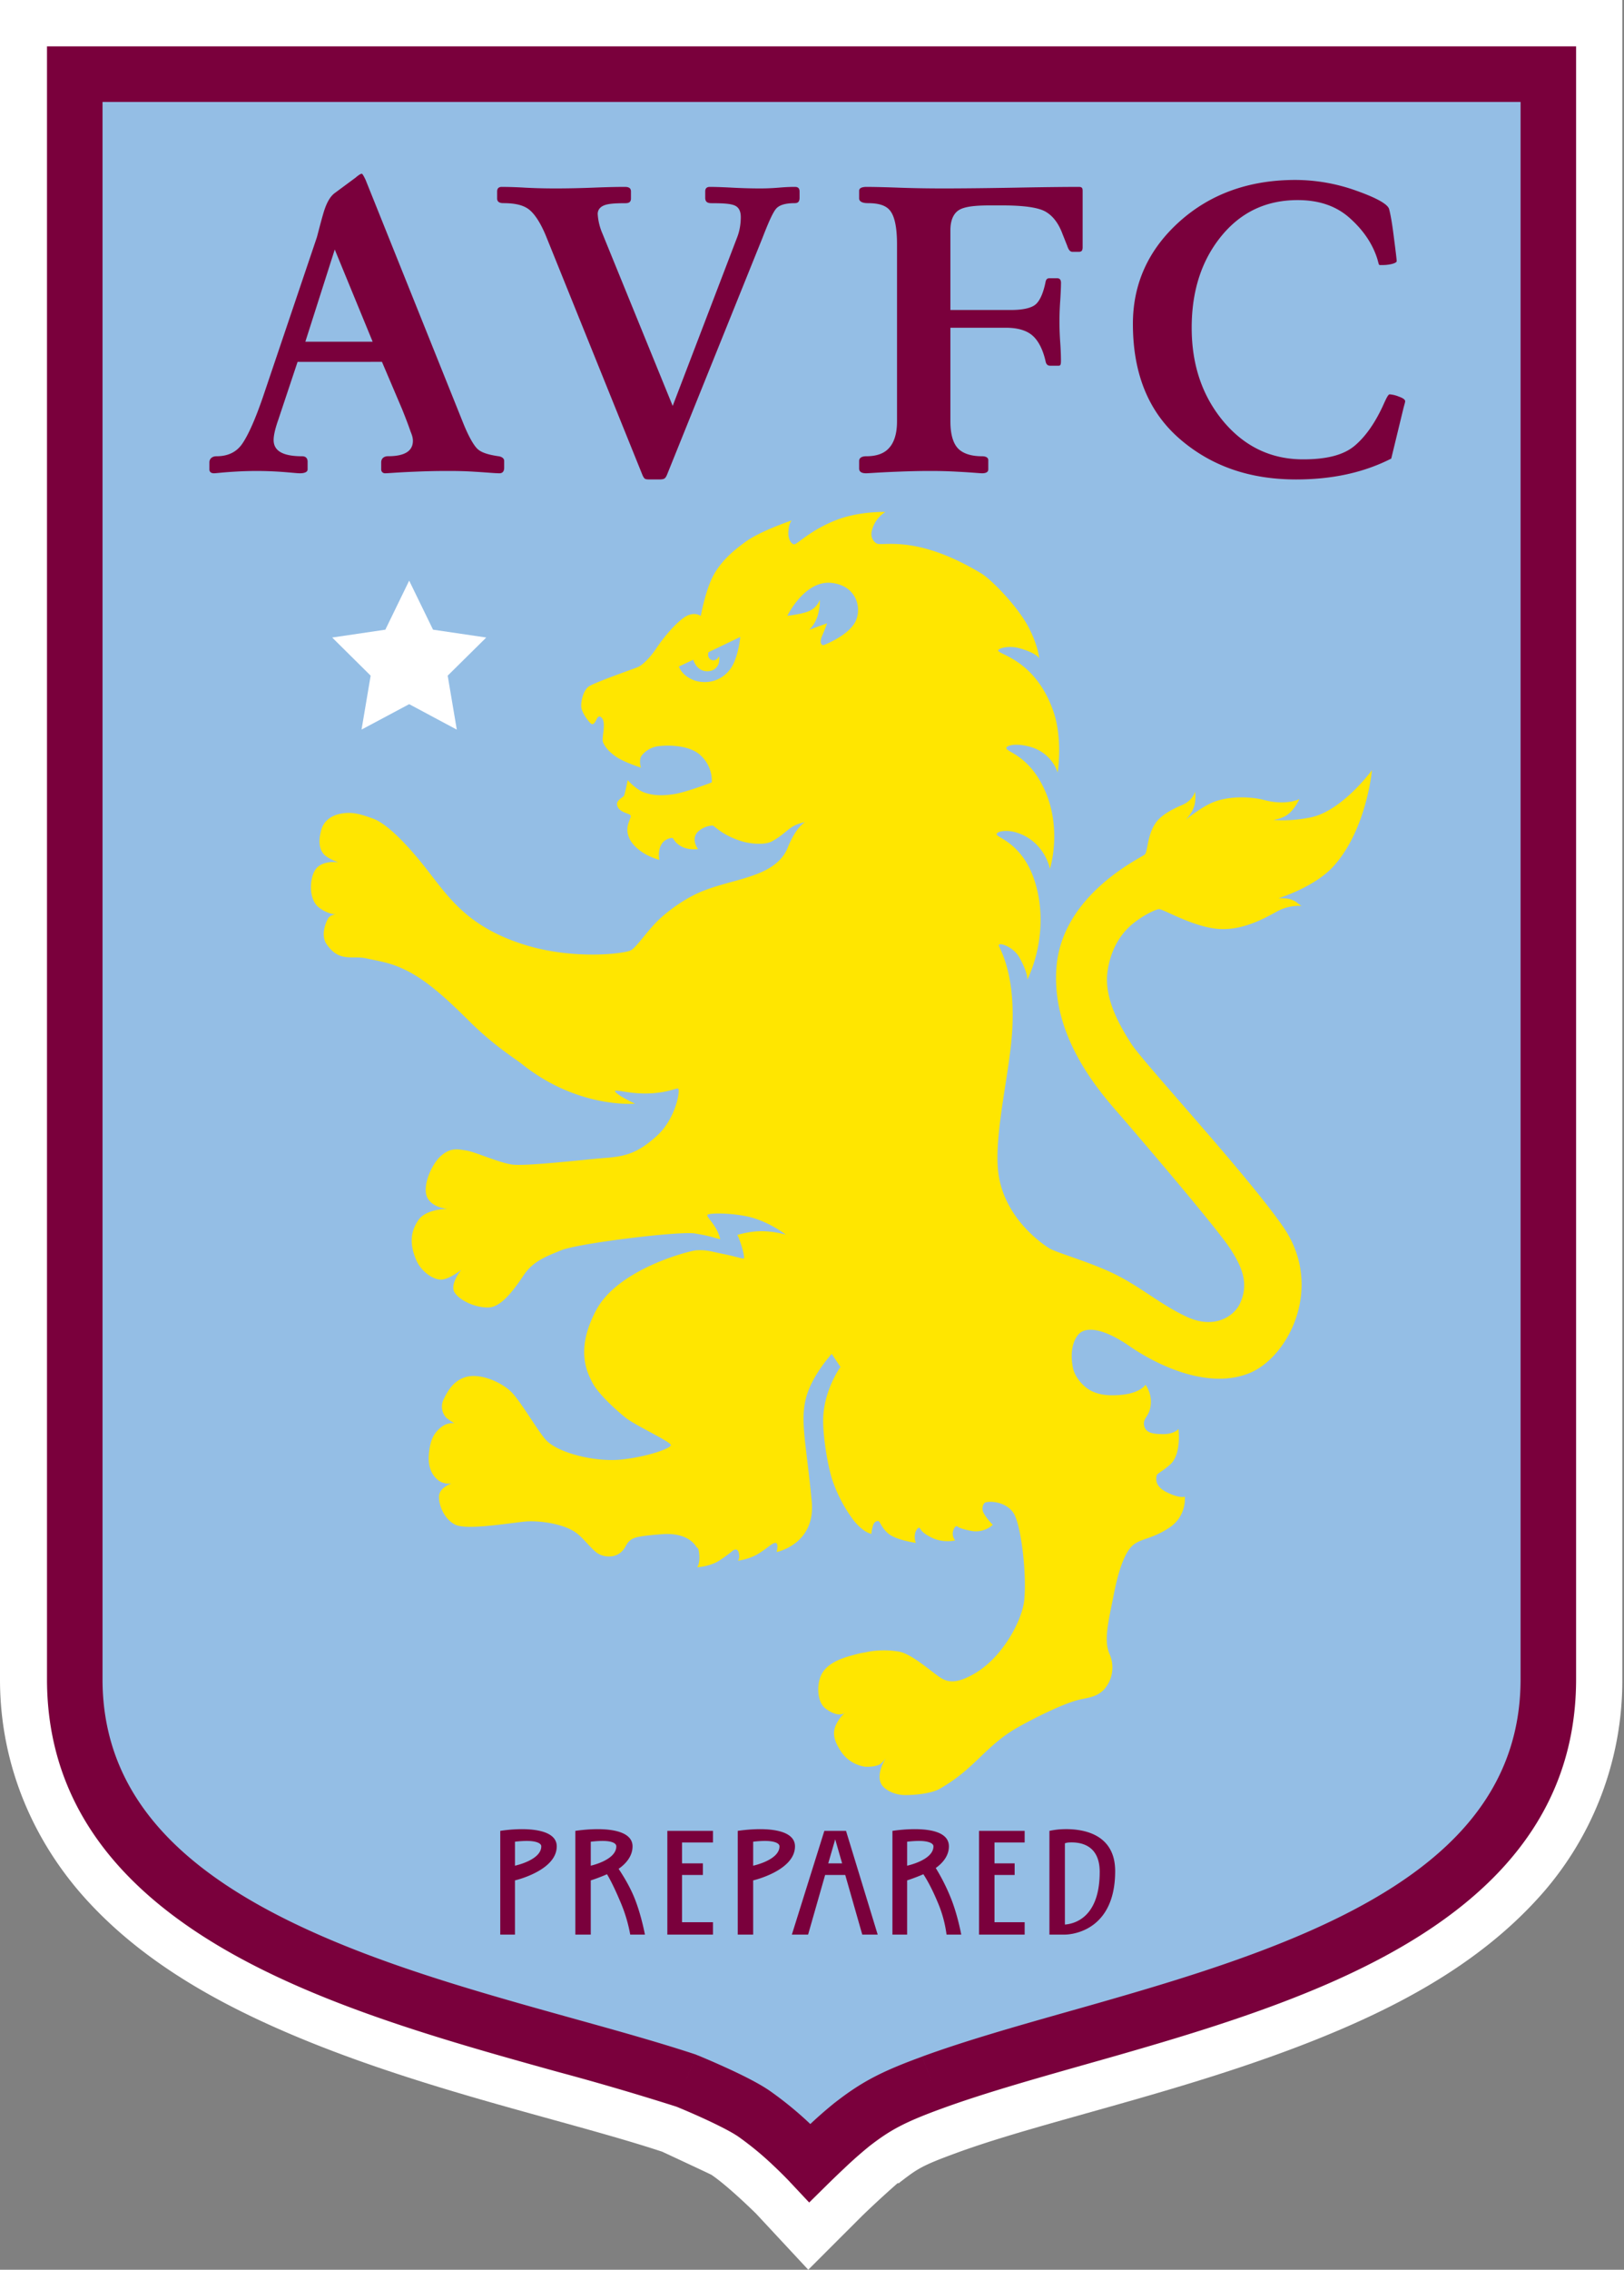
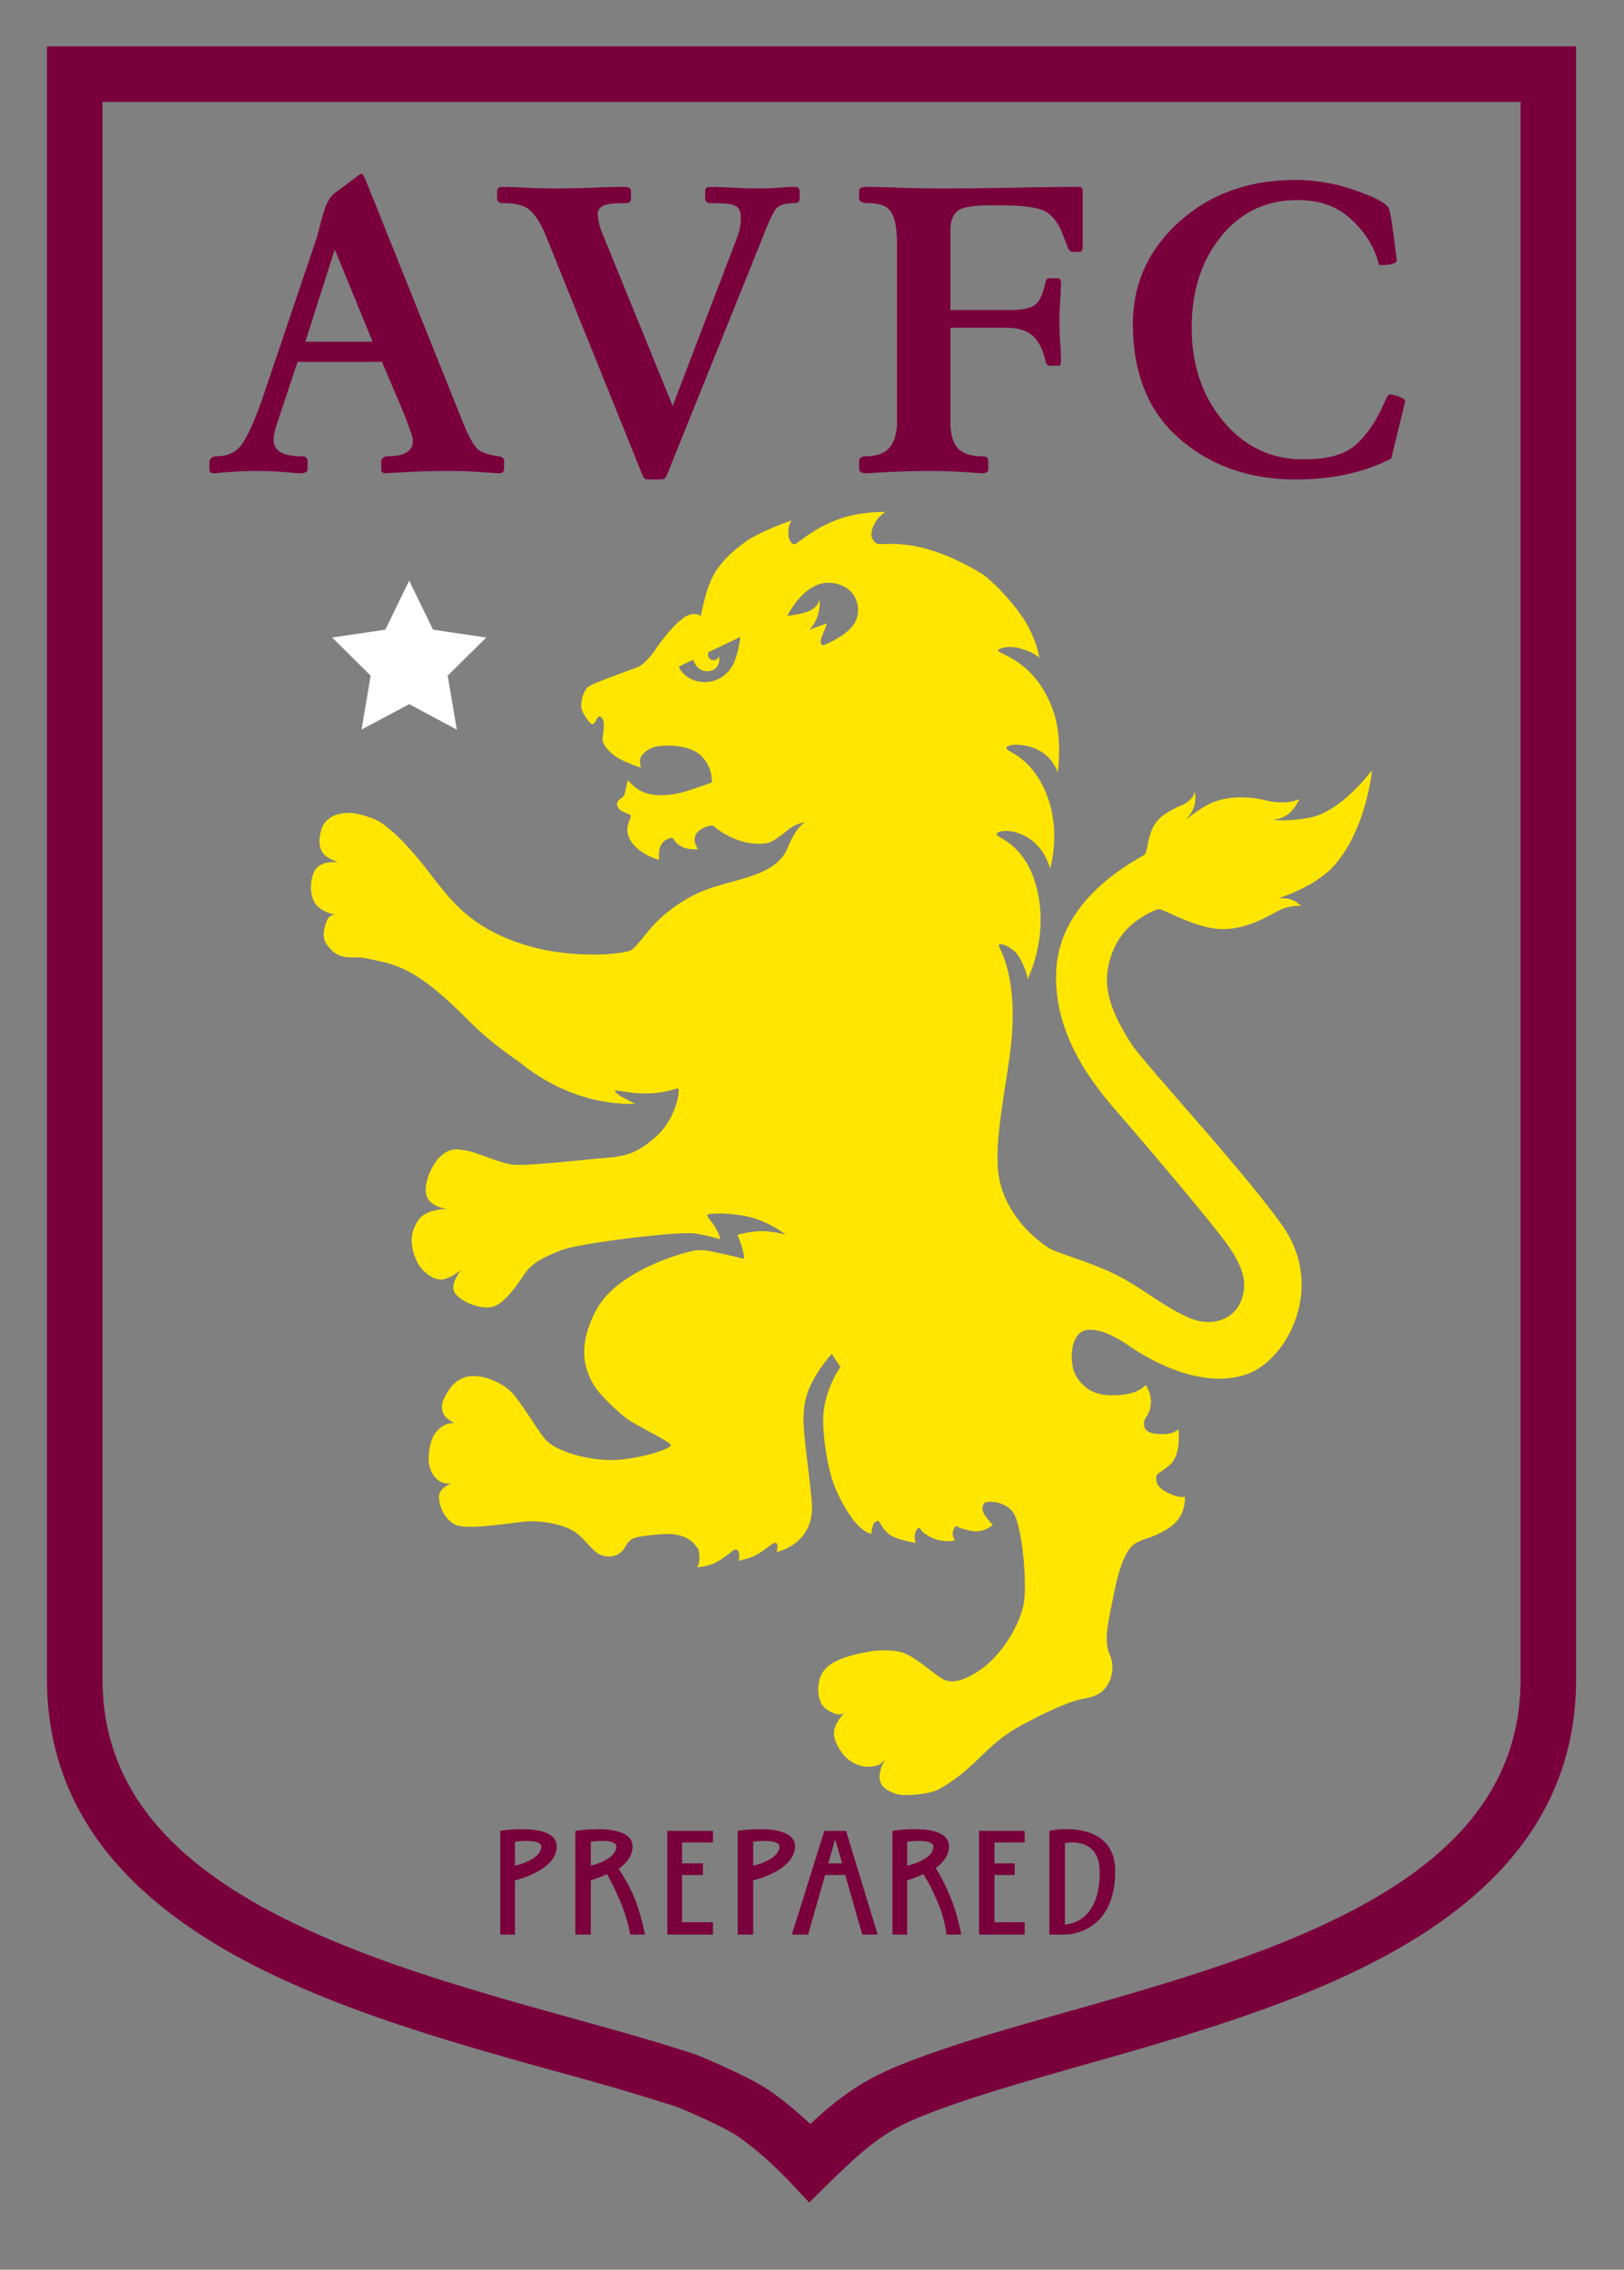
<svg xmlns="http://www.w3.org/2000/svg" width="358" height="500" fill="none">
  <rect width="100%" height="100%" fill="#808080" stroke="none" />
-   <path fill="#fff" d="m178.18 500-11.51-12.36s-5.99-5.93-9.8-8.53c-.28-.18-9.42-4.43-10.88-5.11-21.98-7.26-56.28-14.24-86.53-27.92-15.12-6.84-29.54-15.53-40.7-27.92C7.59 405.76 0 389.12 0 369.99V0H357.63v369.99a71.1 71.1 0 0 1-18.97 48.6c-11.42 12.4-26.03 20.98-41.35 27.7-30.63 13.44-65.47 20.29-86.31 27.92-7.96 2.91-8.75 3.52-13 6.82v-.21a221.27 221.27 0 0 0-7.89 7.25L178.17 500Z" />
-   <path fill="#94BEE5" d="M187.86 467.96c5.18-4.01 8.91-6.03 17.55-9.18 46.16-16.91 135.9-27 135.9-88.88V16.33H16.49V369.9c0 60.77 87.44 72.8 134.74 88.42 0 0 10.53 4.26 14.9 7.24 6.22 4.22 12.43 10.86 12.43 10.86s5.82-5.74 9.31-8.46Z" />
  <path fill="#7A003C" fill-rule="evenodd" d="M10.36 10.21h337.08V369.9c0 34.78-25.54 54.3-54.3 66.92-14.51 6.36-30.4 11.23-45.33 15.53-3.11.9-6.18 1.76-9.18 2.61-11.55 3.28-22.17 6.3-31.11 9.57-8.22 3-11.35 4.74-15.9 8.27a92.31 92.31 0 0 0-5.53 4.88 201.21 201.21 0 0 0-3 2.87l-.18.18-.04.04-.02.01-4.47 4.41-4.3-4.58-.04-.05-.07-.08-.11-.11-.73-.75a97.58 97.58 0 0 0-2.65-2.58 68.19 68.19 0 0 0-7.8-6.42c-1.7-1.15-4.96-2.76-8.17-4.22a178.13 178.13 0 0 0-5.16-2.23l-.25-.1a598.55 598.55 0 0 0-25.92-7.6c-4.74-1.31-9.64-2.68-14.66-4.12-14.91-4.3-30.62-9.26-44.93-15.73-28.37-12.82-53.23-32.57-53.23-66.72V10.21Zm140.86 448.11 2.3-5.67.13.06.37.14a183.14 183.14 0 0 1 5.53 2.4c3.15 1.42 7.33 3.42 10.02 5.25a79.26 79.26 0 0 1 9.06 7.4 93 93 0 0 1 5.47-4.76h.01c5.8-4.51 10.14-6.8 19.2-10.1l2.1 5.74-2.1-5.75c9.42-3.45 20.62-6.63 32.23-9.92 2.95-.83 5.92-1.67 8.89-2.53 14.88-4.28 30.08-8.97 43.79-14.98 27.64-12.12 46.98-28.59 46.98-55.7V22.45H22.6V369.9c0 26.63 18.87 43.29 46.04 55.57 13.47 6.1 28.49 10.86 43.27 15.11 4.74 1.37 9.5 2.69 14.16 3.99 9.68 2.69 19 5.28 27.07 7.94l.19.06.19.08-2.3 5.67Z" clip-rule="evenodd" />
  <path fill="#fff" d="m90.2 127.91 5.26 10.8 11.73 1.73-8.5 8.4 2.01 11.89-10.5-5.61-10.5 5.6 2.01-11.88-8.48-8.4 11.72-1.73 5.25-10.8Z" />
  <path fill="#7A003C" d="M79.75 38.27c-.25 0-.79.36-1.36.86l-4.6 3.4c-.99.74-1.76 2.06-2.4 4.1-.6 2-1.07 3.91-1.53 5.62l-11.93 35.3c-1.62 4.7-3.11 8.08-4.43 10.06-1.3 1.98-3.23 2.9-5.8 2.9-.92 0-1.54.54-1.54 1.36v1.54c0 .55.37.85 1.03.85.4 0 1.87-.2 4.26-.34a77.67 77.67 0 0 1 10.23 0c2.25.15 3.76.34 4.43.34 1.14 0 1.7-.34 1.7-.85v-1.7c0-.74-.4-1.2-1.19-1.2-4.24 0-6.3-1.16-6.3-3.58 0-1 .32-2.45 1.02-4.44l4.26-12.78H84.2l4.43 10.4c1 2.48 1.62 4.18 1.87 4.94.3.73.52 1.35.52 2.05 0 2.27-1.83 3.4-5.46 3.4-.97 0-1.53.53-1.53 1.37v1.54c0 .47.35.85.85.85.7 0 2.72-.2 6.3-.34 3.6-.16 6.06-.17 7.34-.17 1.53 0 3.56 0 6.14.17 2.6.15 4.44.34 5.45.34.64 0 1.03-.4 1.03-1.2v-1.53c0-.5-.42-.89-1.2-1.02-2.28-.33-3.88-.8-4.77-1.7-.9-.94-1.97-2.9-3.07-5.63L80.6 39.64c-.4-.85-.7-1.37-.86-1.37Zm205.8 1.37c-10.07 0-18.69 3.01-25.57 9.2-6.89 6.2-10.24 13.76-10.24 22.51 0 11.04 3.5 19.47 10.4 25.4s15.34 8.87 25.58 8.87c7.91 0 14.9-1.5 20.97-4.6l2.73-11.25c.2-.73.34-1.2.34-1.37 0-.35-.44-.7-1.36-1.02a6.7 6.7 0 0 0-2.05-.51c-.3 0-.64.65-1.2 1.87-1.93 4.38-4.2 7.54-6.64 9.55-2.44 1.98-6.12 2.9-11.25 2.9-7.04 0-12.9-2.8-17.57-8.36-4.66-5.59-6.99-12.44-6.99-20.63 0-8.12 2.17-14.8 6.48-20.12 4.32-5.32 9.92-8 16.88-8 4.7 0 8.48 1.29 11.43 3.91 2.94 2.6 5.04 5.6 6.13 9.04.15.52.26.99.34 1.2.12.2.22.16.52.16.45 0 1.2 0 2.04-.17.88-.17 1.37-.45 1.37-.68 0-.38-.24-2.33-.69-5.8-.44-3.5-.86-5.32-1.02-5.8-.44-1.04-2.75-2.35-7.16-3.92a39.95 39.95 0 0 0-13.47-2.38Zm-174.94 1.53c-.69 0-1.02.35-1.02 1.02v1.54c0 .65.41 1.02 1.36 1.02 2.43 0 4.33.38 5.63 1.37 1.3 1 2.6 3.03 3.75 5.8l21.14 52.34c.24.61.42 1 .69 1.2.28.17.8.16 1.53.16h1.54c.52 0 .9-.03 1.19-.17.29-.18.48-.5.68-1.02l20.97-52c1.21-3.12 2.15-5.32 2.9-6.31.74-.99 2.24-1.37 4.27-1.37.75 0 1.02-.43 1.02-1.2V42.2c0-.74-.36-1.03-1.02-1.03-.63 0-1.74.01-3.59.17-1.82.15-3.2.17-4.09.17-1.2 0-3.3-.02-6.14-.17-2.8-.15-4.39-.17-4.94-.17-.7 0-1.02.35-1.02 1.02v1.37c0 .8.36 1.2 1.36 1.2 2.49 0 4.22.1 5.12.5.92.39 1.36 1.25 1.36 2.56 0 1.4-.21 3-.85 4.6l-14.16 37-15.51-38.02a12.8 12.8 0 0 1-1.02-4.26c0-.81.44-1.5 1.36-1.88.93-.4 2.54-.5 4.78-.5.83 0 1.19-.33 1.19-1.03V42.2c0-.74-.42-1.03-1.37-1.03-.71 0-3.08.01-6.99.17-3.9.15-6.68.17-8.18.17-1.73 0-3.98-.02-6.82-.17a92.5 92.5 0 0 0-5.12-.17Zm80.48 0c-1.05 0-1.7.24-1.7.85v1.7c0 .66.72 1.03 1.87 1.03 2.63 0 4.25.57 5.12 1.88.9 1.3 1.36 3.73 1.36 7.16v39.04c0 2.56-.57 4.53-1.7 5.8-1.1 1.28-2.8 1.88-5.12 1.88-1 0-1.53.41-1.53 1.02v1.7c0 .65.49 1.03 1.53 1.03.58 0 2.87-.2 6.65-.34 3.81-.16 6.2-.17 7.33-.17 1.27 0 3.37 0 6.31.17 2.98.15 4.8.34 5.29.34.96 0 1.36-.34 1.36-.85v-2.05c0-.47-.4-.85-1.36-.85-2.38 0-4.2-.58-5.29-1.7-1.1-1.14-1.7-3.13-1.7-5.98V72.2h12.27c2.6 0 4.55.61 5.8 1.7 1.27 1.09 2.3 3 2.9 5.64.13.75.5 1.02 1.02 1.02h1.88c.43 0 .5-.3.5-1.2 0-.58-.02-1.97-.16-3.92a63.81 63.81 0 0 1 0-9.2c.14-2.15.17-3.37.17-3.93 0-.66-.27-1.02-.85-1.02h-1.71c-.44 0-.74.22-.85.85-.5 2.5-1.3 4.2-2.22 4.95-.93.76-2.74 1.2-5.45 1.2h-13.3V50.71c0-2.2.69-3.68 1.87-4.43 1.22-.76 3.47-1.03 6.82-1.03h2.73c4.74 0 7.93.45 9.55 1.37 1.61.93 2.86 2.53 3.75 4.94l1.02 2.56c.3.9.62 1.36 1.2 1.36h1.36c.6 0 .85-.26.85-1.02V42.02c0-.64-.21-.85-.85-.85-.86 0-5.6.01-13.98.17-8.35.15-13.55.17-15.69.17-2.6 0-5.93-.02-10.06-.17-4.12-.15-6.42-.17-6.99-.17ZM73.8 54.98l8.35 20.3H67.31l6.48-20.3Zm42.62 348c-3.13-.18-6.14.34-6.14.34v22.85h3.24v-11.94s9.21-2.13 9.21-7.5c0-2.68-3.18-3.57-6.3-3.75Zm16.71 0c-3.13-.18-6.3.34-6.3.34v22.85h3.4v-11.94s1.69-.52 3.58-1.36c.25.4 1.33 2.24 2.9 5.97a33.19 33.19 0 0 1 2.22 7.33h3.24s-.76-4.15-2.22-7.85c-1.24-3.15-3.05-5.82-3.58-6.64 1.7-1.18 3.07-2.86 3.07-4.95 0-2.68-3.18-3.57-6.3-3.75Zm35.8 0c-3.12-.18-6.3.34-6.3.34v22.85h3.4v-11.94s9.22-2.13 9.22-7.5c0-2.68-3.18-3.57-6.31-3.75Zm34.1 0c-3.13-.18-6.3.34-6.3.34v22.85h3.24v-11.94s1.7-.54 3.58-1.36c.24.38 1.49 2.21 3.07 5.97a26.93 26.93 0 0 1 2.04 7.33h3.24s-.75-4.15-2.21-7.85a44.12 44.12 0 0 0-3.41-6.82c1.61-1.15 2.9-2.75 2.9-4.77 0-2.68-3-3.57-6.14-3.75Zm30.7 0c-1.35.09-2.39.34-2.39.34v22.85h3.41s11.08.19 11.08-13.98c0-8.77-8.05-9.47-12.1-9.21Zm-86.62.34v22.85h10.06v-2.73h-6.82v-10.4h4.6v-2.56h-4.6v-4.6h6.82v-2.56H147.1Zm34.61 0-7.16 22.85h3.58l3.75-13.13h4.44l3.75 13.13h3.4l-6.98-22.85H181.7Zm34.1 0v22.85h10.06v-2.73h-6.65v-10.4h4.44v-2.56h-4.44v-4.6h6.65v-2.56h-10.06Zm-31.7 1.88 1.52 5.28h-3.06l1.53-5.28Zm-67.7.34c1.44.03 2.9.38 2.9 1.19 0 3.04-5.8 4.26-5.8 4.26v-5.28s1.46-.2 2.9-.17Zm16.71 0c1.44.03 2.73.38 2.73 1.19 0 3.04-5.63 4.26-5.63 4.26v-5.28s1.46-.2 2.9-.17Zm35.8 0c1.45.03 2.9.38 2.9 1.19 0 3.04-5.8 4.26-5.8 4.26v-5.28s1.47-.2 2.9-.17Zm33.94 0c1.44.03 2.9.38 2.9 1.19 0 3.04-5.8 4.26-5.8 4.26v-5.28s1.45-.2 2.9-.17Zm32.73.34c2.3-.14 6.82.32 6.82 6.48 0 10.24-5.76 11.45-7.67 11.6v-17.91c.22-.04.37-.14.85-.17Z" />
  <path fill="#FFE600" fill-rule="evenodd" d="M188.3 137.4c-1.87 2.92-6.8 4.74-6.8 4.74s-1.12-.04-.26-2.09a39.22 39.22 0 0 0 1.08-2.75l-3.94 1.44s1.37-1.26 1.92-3.28c.55-2.02.42-3.33.42-3.33s-.51 1.72-2.47 2.53c-1.54.64-4.69 1-4.69 1s3.8-7.84 9.67-7.26c5.86.57 6.97 6.07 5.08 9Zm-26.52 8.6a7.11 7.11 0 0 1-4.37 3.96 7.36 7.36 0 0 1-4.22-.03c-2.94-1.03-3.53-3.1-3.53-3.1l3.16-1.5c.55 1.6 1.6 2.48 2.95 2.53 1.3.05 2.27-.58 2.66-1.69.22-.66.1-1.63.1-1.63s-.38.87-1.2.92c-.55.02-1.5-.42-1.16-1.78l7.02-3.37s-.22 2.93-1.4 5.7Zm140.66 23.66s-6.5 8.93-13.48 10.4c-4.91 1-8.27.54-8.27.54s1.84-.16 3.22-1.2c1.61-1.24 2.53-3.37 2.53-3.37s-2.9 1.51-7.79.2c-2.2-.6-7.05-1.05-10.87.36-2.9 1.06-6.41 4.03-6.41 4.03s1.13-1.17 1.7-2.53c.71-1.75.36-3.7.36-3.7s-.4 1.9-2.8 2.93c-1.44.62-4.54 1.97-5.92 4.04-1.84 2.73-1.65 6.08-2.33 6.86-.56.65-18.33 8.68-19.5 24.99-1.2 16.3 10.95 28.85 14.93 33.49 3.99 4.64 20.85 24.3 23.6 28.7 2.2 3.5 4.05 7.25 1.92 11.77-1.24 2.68-5.5 5.8-11.75 2.9-6.35-2.98-10.69-7.16-17.4-10.12-5.36-2.38-11.57-4.1-12.99-5.03-1.05-.69-10.32-6.66-11.22-17.48-.69-8.42 2.68-21.56 3.18-30.67.7-12.59-2.92-18-2.98-18.48-.1-.83 3.2.2 4.57 2.67 1.92 3.45 1.72 4.83 1.72 4.83s4.28-8.03 2.49-18.2c-2.05-11.56-9.19-12.94-9.25-13.79-.05-.65 2.12-1.1 4.39-.4 6.26 1.97 7.36 8 7.36 8s2.7-8.48-1.02-17.06c-3.42-7.87-8.44-8.6-8.6-9.52-.08-.45 1.58-1.23 4.94-.39 5.22 1.31 6.37 5.75 6.37 5.75s1.22-7.38-.98-13.62c-3.98-11.23-12.08-12.35-12.12-13.25-.02-.5 2.3-1.16 4.64-.52 3.93 1.08 4.4 2.25 4.4 2.25s-.18-2.71-2.33-6.84c-2.34-4.5-8.1-10.46-10.44-11.88-13.13-7.91-20.34-6.3-22.68-6.48-.62-.05-1.99-1.2-1.39-3.11a6.74 6.74 0 0 1 2.94-3.95s-5.57-.19-10.55 1.68c-5.87 2.2-8.85 5.45-9.55 5.45-.61-.03-1.32-1.05-1.3-2.46.03-2.13.75-2.8.75-2.8s-6.89 2.3-10.22 4.73c-2.31 1.7-5.87 4.41-7.66 8.67-1.4 3.35-2.16 7.63-2.16 7.63s-1.58-1.17-3.77.41c-2.28 1.65-4.76 4.81-6.03 6.72-1.18 1.8-2.96 3.71-4.16 4.18-1.35.52-9.12 3.24-10.65 4.18-1.34.82-1.96 3.7-1.7 4.86.11.53.64 1.8 1.86 3.16.66.74 1.08.1 1.47-.74.22-.48.54-.72.8-.58 1.63.83.21 4.59.62 5.62.52 1.3 1.72 2.44 3.05 3.32 1.78 1.16 5.31 2.3 5.31 2.3s-.51-1.6.1-2.58a5.58 5.58 0 0 1 3.49-2.12c2.8-.38 7.08-.14 9.33 1.78 3.1 2.67 2.69 6.17 2.69 6.17s-5.54 2.13-8.2 2.56c-2.67.42-4.71.36-6.66-.34-1.94-.7-3.67-2.73-3.67-2.73s-.6 3.11-.85 3.5c-.2.28-1.63.97-1.5 1.87.23 1.77 2.7 1.9 2.98 2.39.35.6-1.53 2.41-.24 5.11.7 1.48 2.23 2.72 3.63 3.5 1.56.86 2.97 1.2 2.97 1.2s-.52-2.17.68-3.75c.67-.88 2-1.16 2.19-1.07.37.19.42.99 1.94 1.84 1.66.92 3.71.6 3.71.6s-1.57-1.97-.18-3.67a5.09 5.09 0 0 1 3.39-1.51c.47.1 2.2 2.2 6.5 3.48 1.98.6 5.08.83 6.58 0 3.57-1.97 3.66-3.53 7.32-4.23 0 0-1.96.93-3.84 5.62-1.66 4.17-6.25 5.7-9.14 6.62-3.53 1.1-7.41 1.88-10.92 3.52-2.35 1.1-5.35 3-8 5.4-2.66 2.4-5.12 6.25-6.48 7.05-1.37.8-13.25 2.26-24.36-1.48-11.12-3.73-15.33-9.4-20-15.46-4.88-6.34-9.4-10.91-12.52-12.05-2.9-1.05-4.78-1.59-7.37-1.03-1.97.43-3.5 1.63-4.02 3.47-.83 2.92-.25 4.39.45 5.29.82 1.06 3.33 1.92 3.33 1.92s-3-.53-4.7 1.12c-1.65 1.58-2.1 6.74.26 8.7 1.95 1.61 3.85 1.63 3.85 1.63s-1.27.07-1.72.93c-.82 1.48-1.46 3.92-.35 5.57 2.79 4.13 5.61 2.52 8.65 3.16 4.24.88 5.85 1.15 8.95 2.67 4.78 2.36 9.4 6.74 13.96 11.26 5.42 5.37 10.04 8.18 11.52 9.36 12.36 9.9 24.95 8.75 24.95 8.75s-.99-.44-2.6-1.34c-1.2-.66-2.13-1.47-1.71-1.53.84-.12 3.69.8 7.68.6 3.88-.2 5.64-1.16 6.09-1.07.63.11-.42 6.6-4.65 10.43-4.15 3.75-6.79 4.53-11.43 4.86-3.86.29-17.55 1.91-20.55 1.45-3.01-.47-7.93-2.72-9.91-3.06-2-.32-3.54-.73-5.69 1.15-2.14 1.89-4.14 6.68-3.08 9.07 1.06 2.37 4.5 2.61 4.5 2.61s-4.69-.03-6.4 2.46c-1.42 2.08-2.27 4.78-.42 8.95 1.06 2.4 3.81 4.4 5.73 4.15 1.8-.25 4.13-2.14 4.13-2.14s-2.61 3.21-1.46 5c1.15 1.8 4.7 3.44 7.61 3.29 2.9-.15 5.83-4.45 7.68-7.19 2.05-3.03 4.95-4.06 8.17-5.39 3.62-1.52 26.13-4.3 29.59-3.7 3.56.61 3.51.78 5.5 1.25 0 0-.2-1.11-1-2.46-1.03-1.72-2.06-2.58-1.82-2.9.32-.43 5.17-.47 9.05.41 4.55 1.05 8.23 3.96 8.23 3.96s-3.25-1-6.6-.72c-2.24.19-4.1.78-4.1.78.33.54.39.85.65 1.54.56 1.55 1.06 3.66.75 3.66-.46 0-2.26-.58-4.49-1.01-2.7-.54-3.69-.97-6.03-.8-1.45.12-17.12 4.06-21.96 13.13-4.58 8.58-2.18 13.54-.76 16.18 1.43 2.64 5.8 6.43 7.22 7.55 2.23 1.77 10.01 5.3 9.98 6.05-.04.72-5.15 2.56-10.88 3.17-5.77.62-14.13-1.45-16.72-4.38-1.69-1.88-5.17-7.86-7.28-10.2-2.08-2.33-7.45-4.81-10.85-3.42-2.3.91-3.42 2.81-4.33 4.68a3.59 3.59 0 0 0 .56 4.12c.45.4 1.8 1.24 1.8 1.24s-1.46-.4-3.1.96c-1.38 1.19-2.25 2.54-2.54 5.78-.26 2.83.64 4.57 1.93 5.68 1.33 1.12 3.05.82 3.05.82s-2.64.86-2.75 2.78c-.1 1.96 1.14 5.11 3.61 6.3 2.48 1.2 11.28-.27 15.22-.69 2.92-.3 8.2.38 11.04 2.22 1.87 1.23 3.21 3.32 4.9 4.63 1.26.95 3.55 1.22 5.05.12 1.3-.93 1.34-2 2.16-2.7.78-.65 1.29-1.06 7.14-1.49 4.86-.37 6.84 1.57 7.58 2.74.3.48.46-.03.64 1.5.27 2.24-.44 3.04-.44 3.04s2.7-.13 4.76-1.4c1.18-.73 2.7-1.9 2.98-2.17.33-.32 1.18-.7 1.44.37.31 1.34-.19 1.76-.19 1.76s2.66-.35 4.6-1.6c2.24-1.43 2.88-2.24 3.6-2.33.44-.05.72.45.33 2.01 0 0 8.64-1.68 7.74-11.17-1.2-12.53-2.55-17.52-1.31-22.56 1.21-5.04 5.72-9.91 5.72-9.91l1.92 2.87s-3.37 4.65-3.77 10.7c-.26 3.66.89 10.98 2.04 14.36a31.9 31.9 0 0 0 4.66 8.77c2.22 2.75 3.9 2.94 3.9 2.94s0-.72.37-1.9c.29-.9 1.03-.97 1.16-.93.4.11.65 1.45 2.17 2.75 1.67 1.44 6.11 2.07 6.11 2.07s-.34-.63-.24-1.7c.09-1 .68-1.71.97-1.63.43.13.03.83 2.7 2.15 2.51 1.27 5.2.64 5.2.64s-.52-.7-.52-1.45c0-.88.5-1.64.8-1.69.4-.08-.14.35 3.1 1 3.02.64 4.93-1.3 4.93-1.3s-1.3-1.28-2.03-2.63c-.43-.81-.22-1.7.19-2.16.45-.5 4.46-.6 6.35 2.1 1.68 2.36 3 13.15 2.44 19.18-.4 4.4-4.58 12.35-10.57 16.04-5.2 3.17-7.02 1.84-8.83.49-2.15-1.59-5.87-4.74-8.3-5.1a19.55 19.55 0 0 0-6.75.05c-1.59.36-.82.05-3.72.85-1.96.54-5.19 1.58-6.5 4.07-1.18 2.24-1.03 6.19.87 7.59 1.79 1.34 3.45 1.66 4.32.85 0 0-.97.81-1.72 2.13-1.1 1.91-1.09 3.58.73 6.37a7.7 7.7 0 0 0 5.34 3.45c1.98.13 3.12-.43 3.12-.43s.45-.13 1.47-1.4c0 0-2.28 3.37-.94 5.74.63 1.1 2.76 2.32 5.08 2.34 3.22.02 6.25-.54 7.68-1.34a36.28 36.28 0 0 0 6.02-4.27c3.08-2.65 5.79-5.87 9.92-8.5 2.22-1.42 11.1-6.14 15.3-6.99 2.4-.48 3.51-.7 4.97-2.05a7.31 7.31 0 0 0 1.34-7.83c-1.42-3.08-.25-7.36.9-13.23 1.14-5.85 2.62-9.7 4.48-11.04 1.85-1.34 3.98-1.18 7.68-3.6 3.98-2.56 3.5-6.89 3.5-6.89s-1.09.51-4.11-1.03c-2.51-1.3-2.22-2.85-2.14-3.46.11-.72.8-.64 3.02-2.59 2.55-2.26 1.82-7.83 1.82-7.83s-.87 1.18-3.5 1.14c-1.9-.03-3.68-.18-4.05-1.8-.38-1.7 1.06-2 1.39-4.3a6.43 6.43 0 0 0-1.11-4.77s-1.11 1.96-5.9 2.27c-2.96.2-4.52-.24-5.77-.79-1.81-.8-3.91-3-4.35-5.35-.84-4.54.76-6.69 1.26-7.24 1.78-1.95 5.91-1.07 11.13 2.52 5.87 4.08 17.31 9.81 26.6 6 8.61-3.55 16.47-19.01 7.43-32.14-8.04-11.65-31.05-36.41-33.6-40.5-2.27-3.59-5.97-9.73-5.18-15.7.68-5.1 3.03-8.47 5.37-10.45 2.28-1.93 5.13-3.3 5.97-3.4.79-.1 7.09 3.67 12.51 4.3 5.12.6 9.8-1.7 13.4-3.72 2.92-1.63 5.55-1.28 5.55-1.28-1.3-.8-.88-.86-2.32-1.42-.85-.34-2.8-.28-2.8-.28s8.03-2.41 12.25-7.15c7.21-8.07 8.38-21.06 8.38-21.06Z" clip-rule="evenodd" />
</svg>